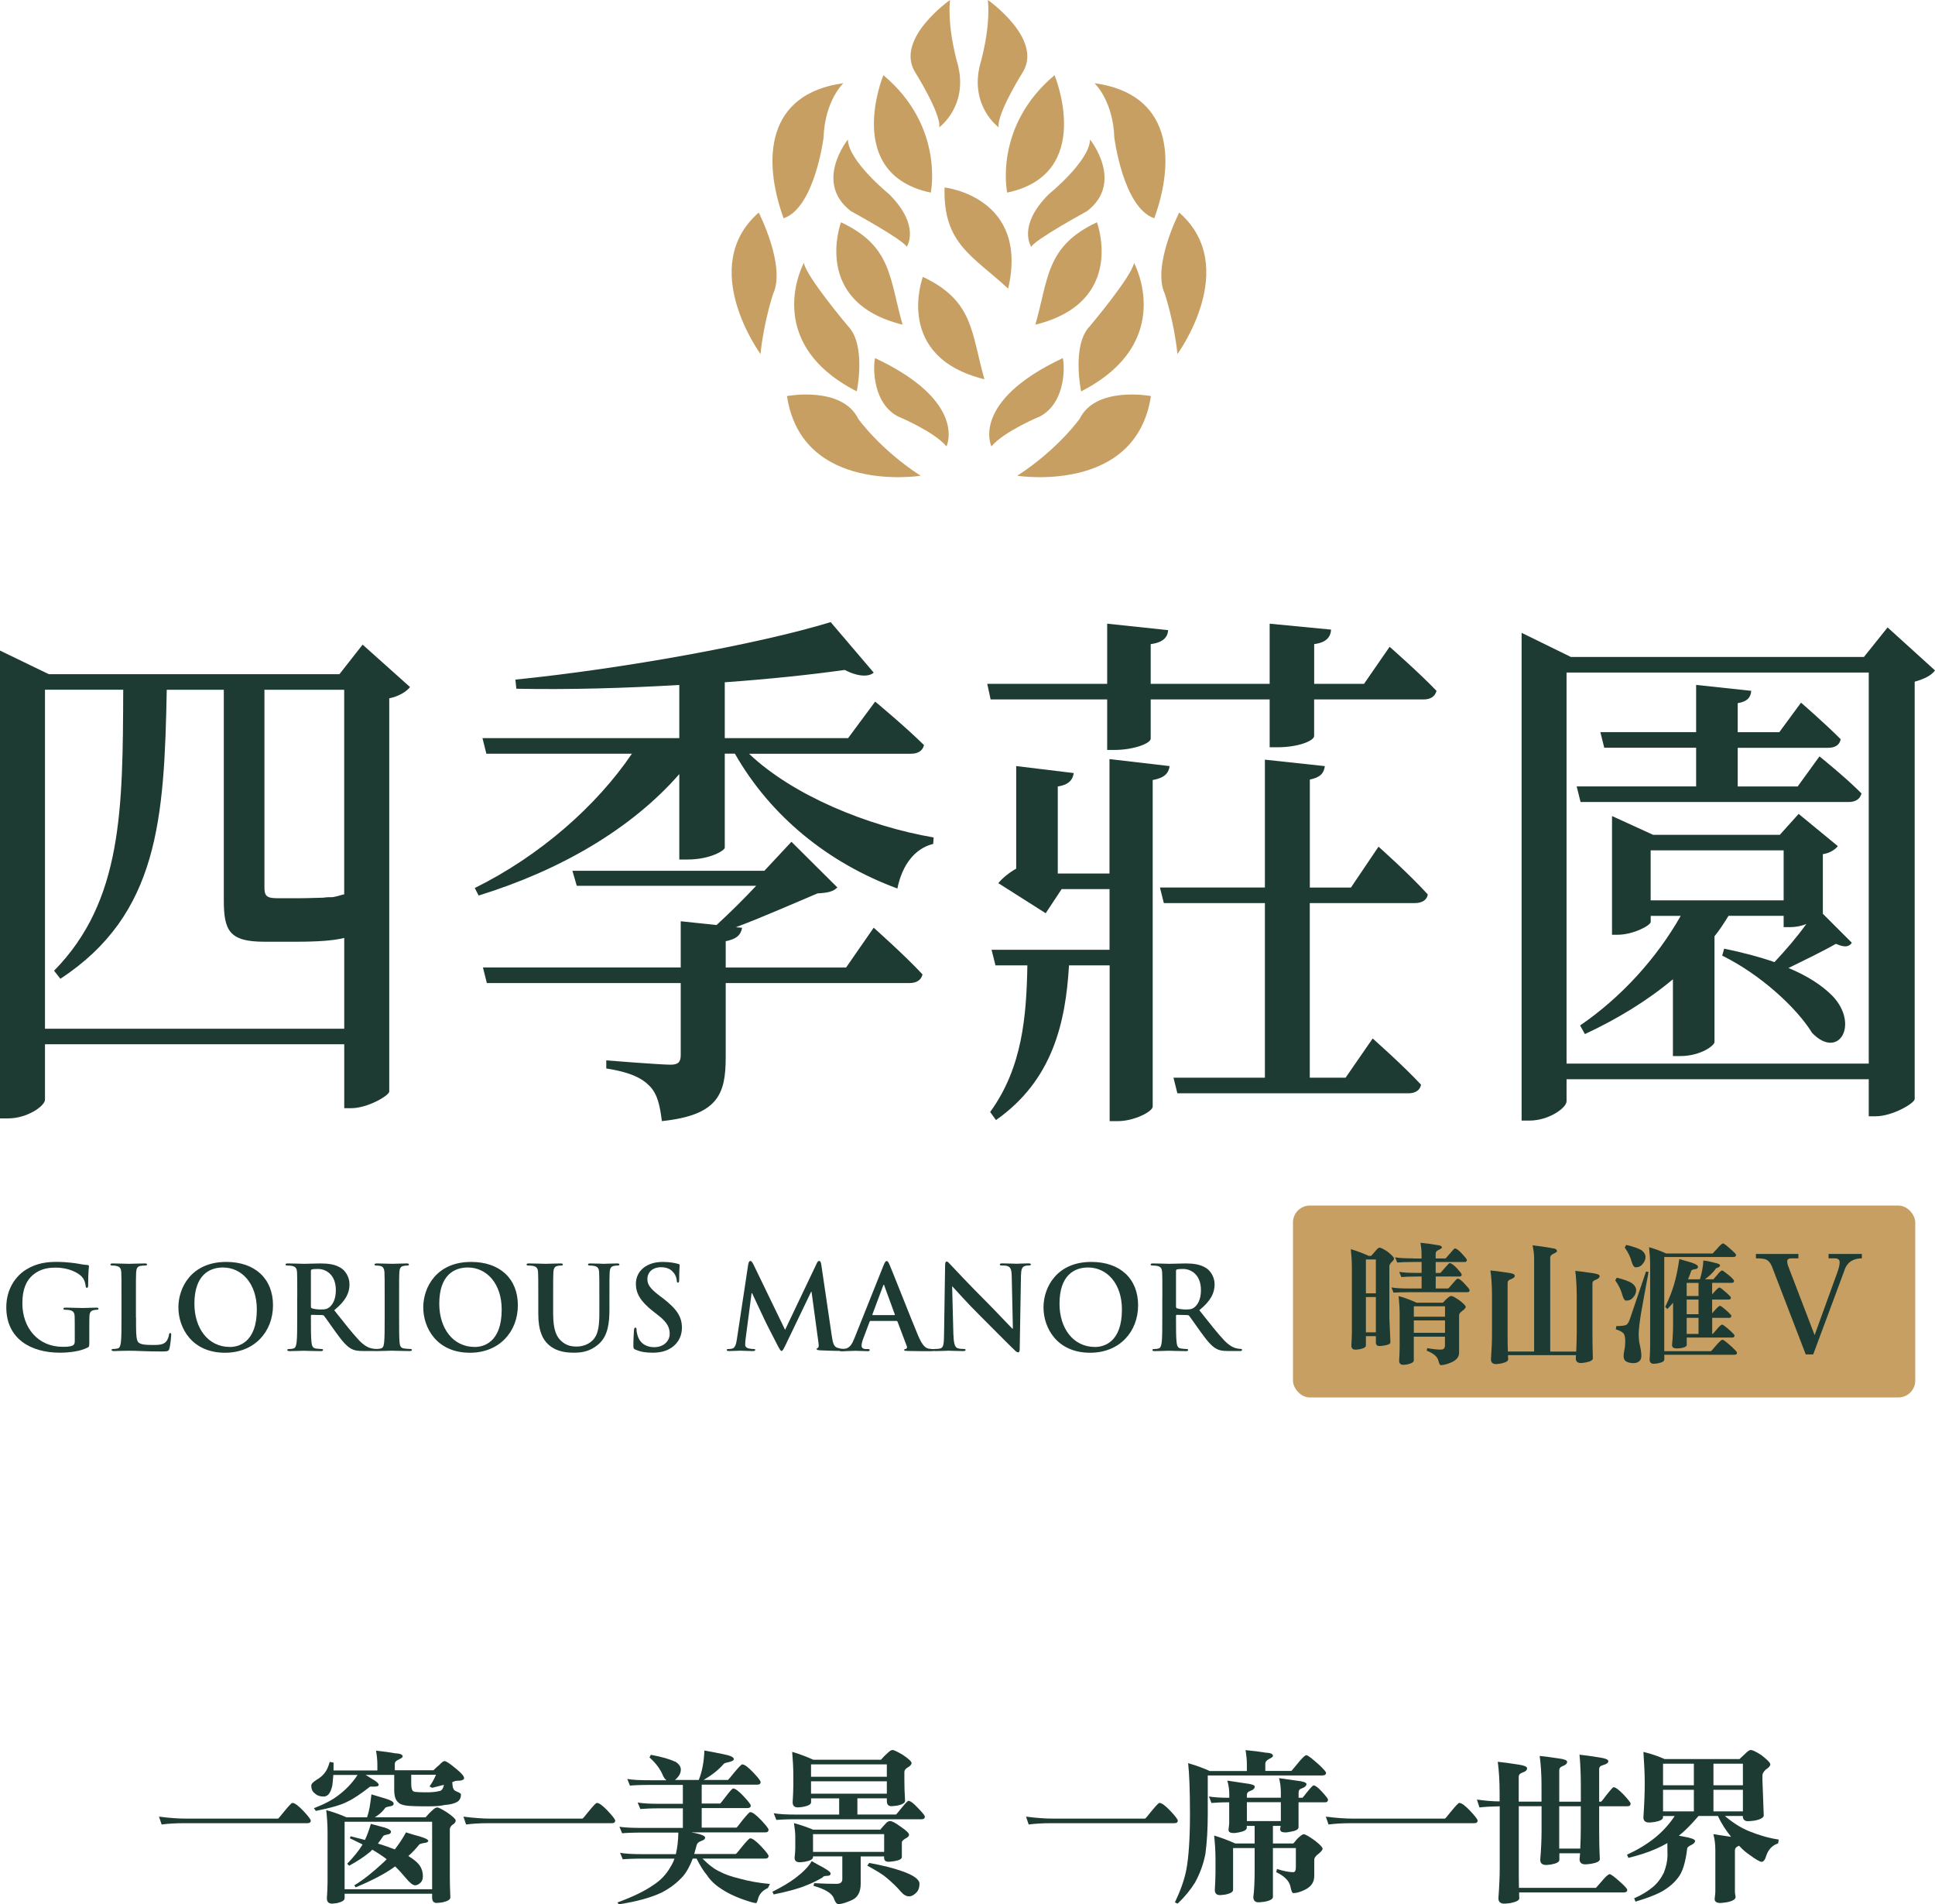
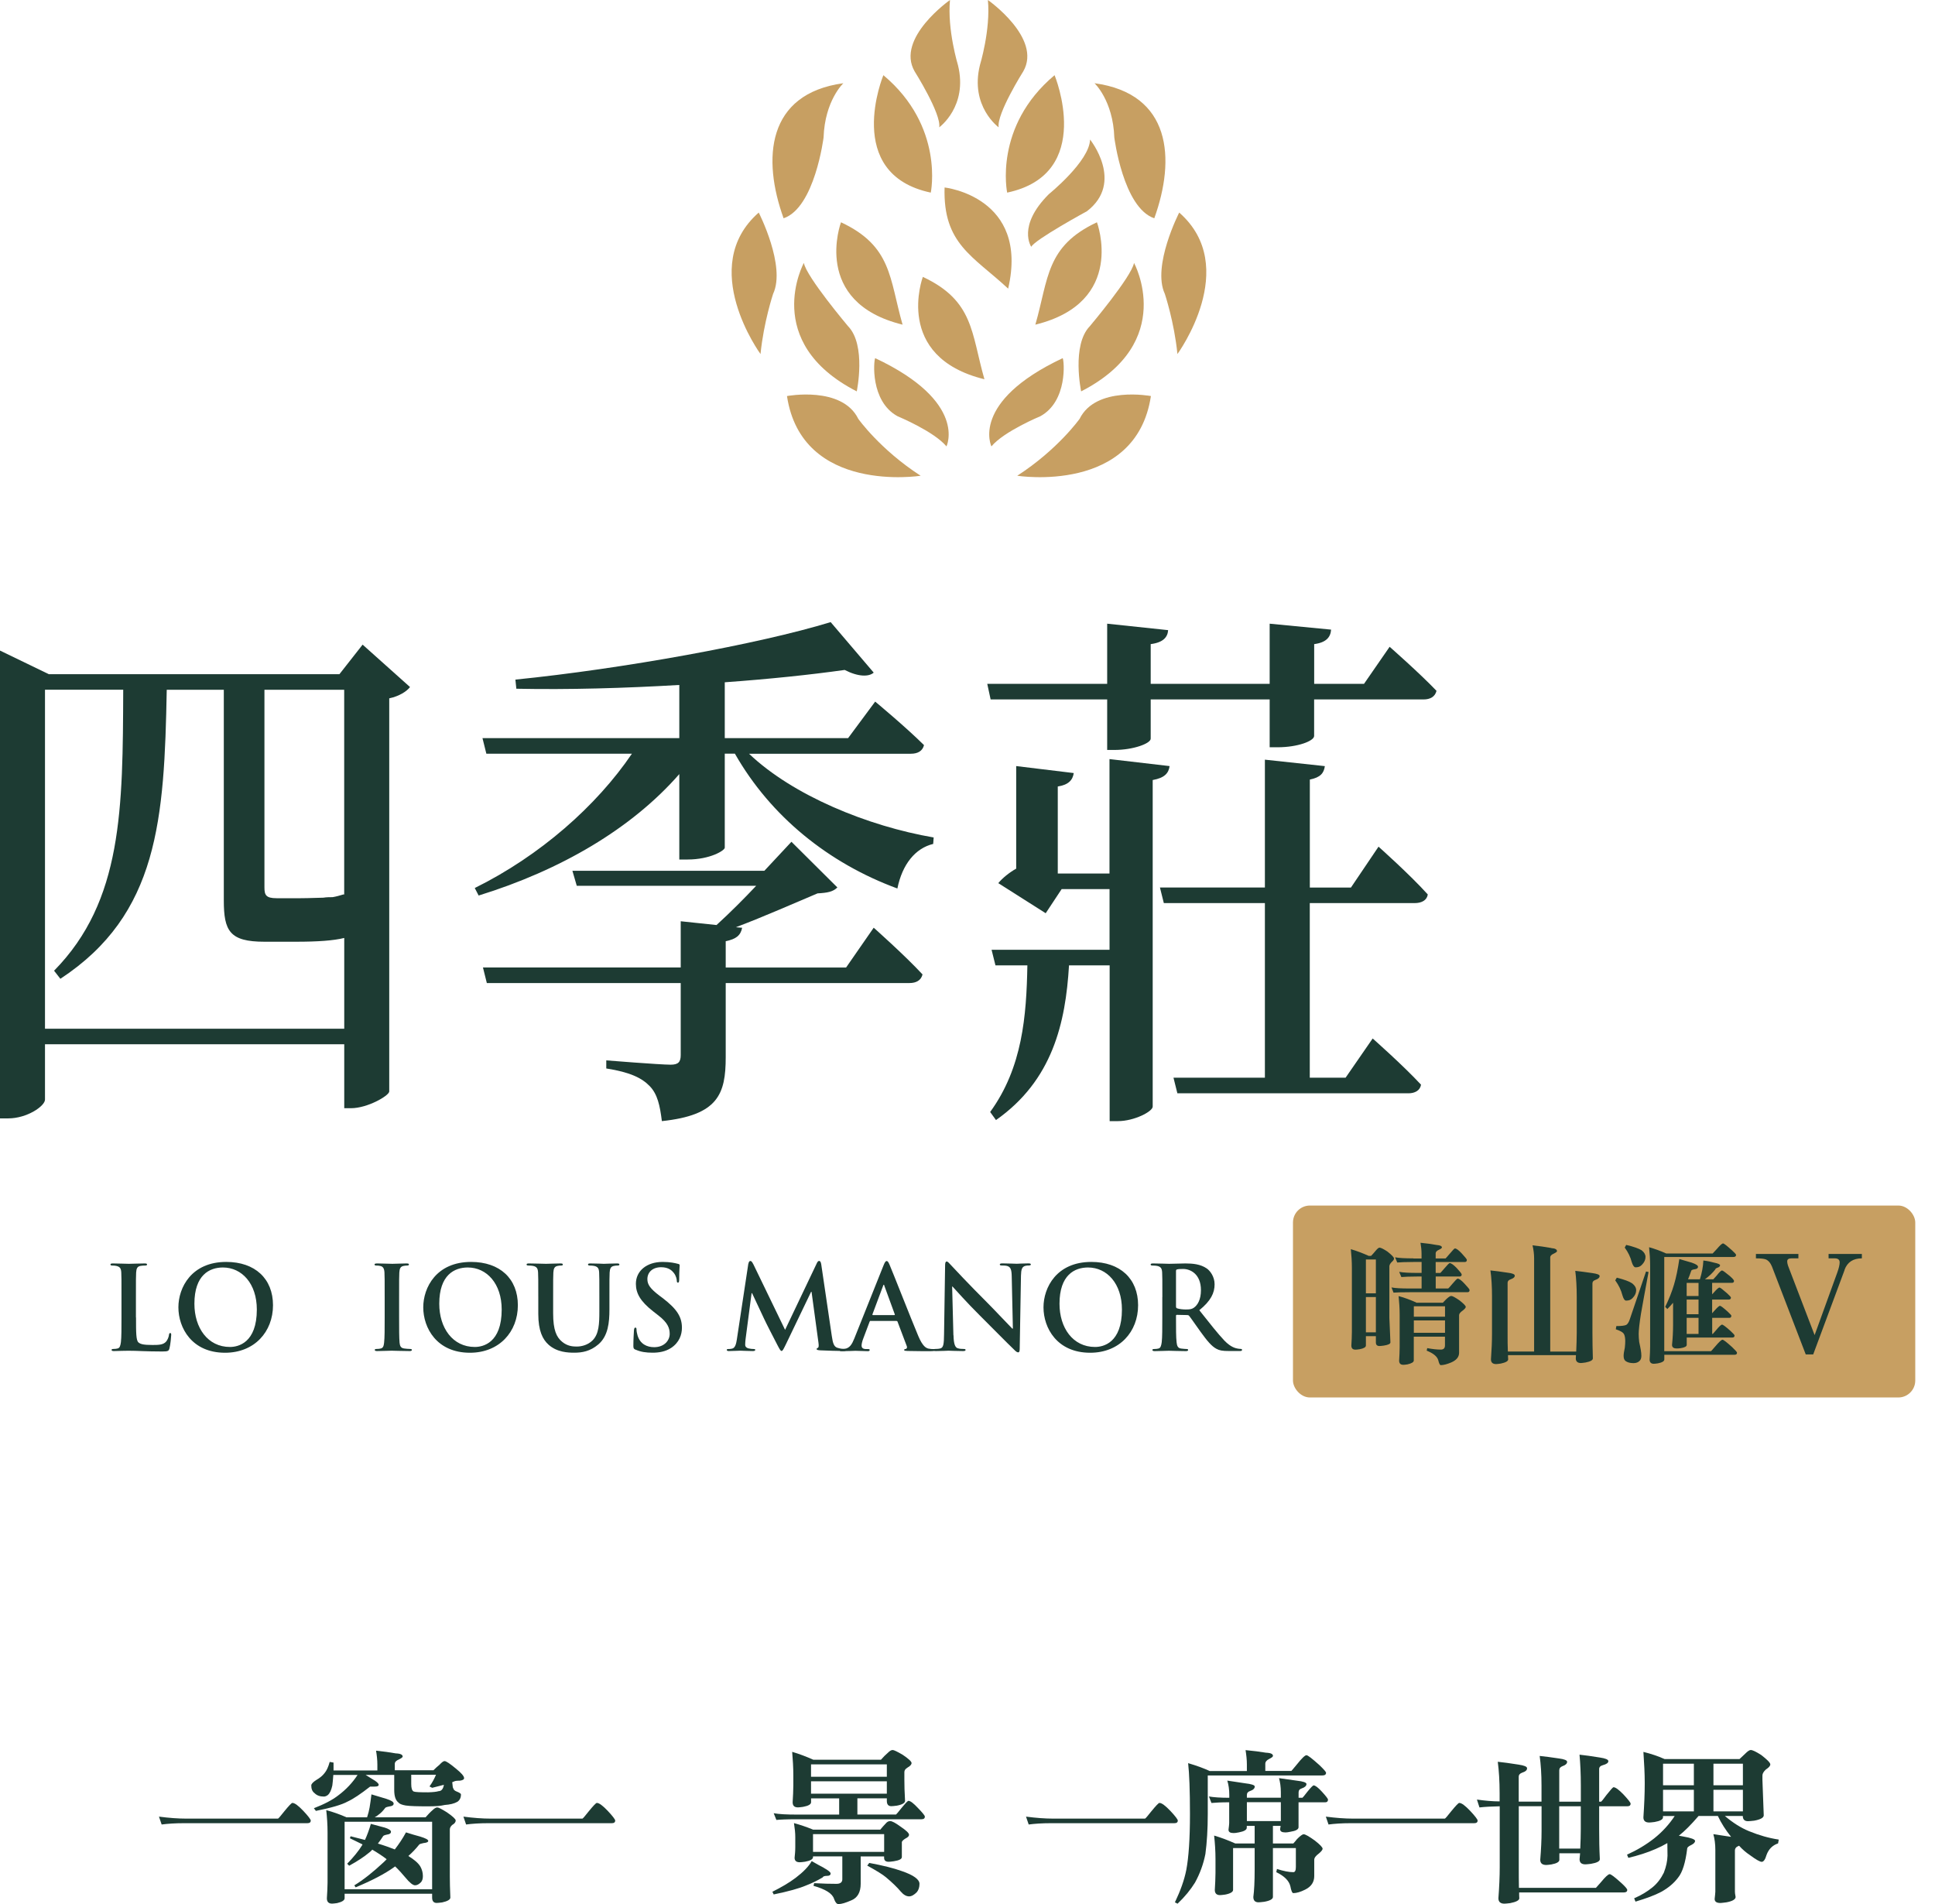
<svg xmlns="http://www.w3.org/2000/svg" id="_圖層_2" data-name="圖層 2" viewBox="0 0 368.57 362.7">
  <defs>
    <style>
      .cls-1, .cls-2 {
        fill: #c79f62;
      }

      .cls-2 {
        fill-rule: evenodd;
      }

      .cls-3 {
        fill: #1d3b33;
      }
    </style>
  </defs>
  <g id="_圖層_1-2" data-name="圖層 1">
    <g>
      <g>
        <path class="cls-2" d="M175.36,90.62s-22.63,3.58-25.46-15.18c0,0,10.47-1.98,13.58,4.34,0,0,4.15,5.85,11.88,10.84" />
        <path class="cls-2" d="M166.7,68.23c-.28,.42-.98,8.19,4.27,11.06,0,0,6.93,2.87,9.31,5.74,0,0,4.13-8.47-13.58-16.81" />
        <path class="cls-2" d="M153.11,50.09s-8.22,15.07,10.08,24.46c0,0,1.86-8.81-1.66-12.42,0,0-7.92-9.39-8.41-12.03" />
        <path class="cls-2" d="M144.86,67.44s-12.15-16.6-.34-26.95c0,0,5.22,10.18,2.74,15.48,0,0-1.8,5.39-2.4,11.46" />
        <path class="cls-2" d="M149.26,41.59c-4.1-11.34-3.25-23.74,11.38-25.74,0,0-3.53,3.29-3.77,10.34,0,0-1.68,13.39-7.62,15.39" />
        <path class="cls-2" d="M180.95,0s-10.37,7.27-6.74,13.59c0,0,5.1,8.09,4.69,10.66,0,0,5.51-3.98,3.57-11.84,0,0-2.06-6.73-1.52-12.42" />
        <path class="cls-2" d="M168.26,14.32s-7.79,18.81,9.03,22.37c0,0,2.65-12.59-9.03-22.37" />
-         <path class="cls-2" d="M161.5,26.58s-6.58,8.15,.59,13.65c0,0,9.92,5.4,10.61,6.78,0,0,2.75-3.93-3.34-10.02,0,0-7.76-6.28-7.86-10.41" />
        <path class="cls-2" d="M160.19,42.34s-5.71,15.22,11.73,19.5c-2.53-8.81-2-14.94-11.73-19.5" />
        <path class="cls-2" d="M193.76,90.62s22.63,3.58,25.46-15.18c0,0-10.47-1.98-13.58,4.34,0,0-4.15,5.85-11.88,10.84" />
        <path class="cls-2" d="M202.42,68.23c.28,.42,.98,8.19-4.27,11.06,0,0-6.93,2.87-9.31,5.74,0,0-4.13-8.47,13.58-16.81" />
        <path class="cls-2" d="M216.01,50.09s8.22,15.07-10.08,24.46c0,0-1.86-8.81,1.66-12.42,0,0,7.92-9.39,8.41-12.03" />
        <path class="cls-2" d="M224.27,67.44s12.15-16.6,.34-26.95c0,0-5.22,10.18-2.74,15.48,0,0,1.8,5.39,2.4,11.46" />
        <path class="cls-2" d="M219.86,41.59c4.1-11.34,3.25-23.74-11.38-25.74,0,0,3.53,3.29,3.77,10.34,0,0,1.68,13.39,7.62,15.39" />
        <path class="cls-2" d="M188.17,0s10.37,7.27,6.74,13.59c0,0-5.1,8.09-4.69,10.66,0,0-5.51-3.98-3.57-11.84,0,0,2.06-6.73,1.52-12.42" />
        <path class="cls-2" d="M200.87,14.32s7.79,18.81-9.03,22.37c0,0-2.65-12.59,9.03-22.37" />
        <path class="cls-2" d="M207.63,26.58s6.58,8.15-.59,13.65c0,0-9.92,5.4-10.61,6.78,0,0-2.75-3.93,3.34-10.02,0,0,7.76-6.28,7.86-10.41" />
        <path class="cls-2" d="M208.94,42.34s5.71,15.22-11.73,19.5c2.53-8.81,2-14.94,11.73-19.5" />
        <path class="cls-2" d="M175.78,52.74s-5.71,15.22,11.73,19.5c-2.53-8.82-2-14.94-11.73-19.5" />
        <path class="cls-2" d="M179.92,35.71s16.16,1.77,12.11,19.27c-6.72-6.24-12.43-8.52-12.11-19.27" />
      </g>
      <g>
        <path class="cls-3" d="M78.1,130.87c-.64,.82-2.03,1.74-3.96,2.15v74.9c-.09,.82-4.15,3.17-7.28,3.17h-1.29v-12.18H8.57v10.54c0,1.23-3.41,3.58-7,3.58H0V123.92l9.3,4.5h55.35l4.42-5.63,9.03,8.08Zm-12.53,65.08v-17.29c-2.03,.51-5.07,.72-9.21,.72h-5.99c-6.63,0-7.74-2.05-7.74-7.88v-40.11h-10.87c-.46,24.66-1.57,42.77-20.26,55.05l-1.2-1.54c13.08-13.3,13.08-30.9,13.17-53.52H8.57v64.57h57.01Zm-15.2-64.57v37.66c0,1.43,.28,2.05,2.3,2.05h4.6c1.66,0,3.5-.1,4.33-.1,.55-.1,1.29-.1,1.75-.1,.64-.1,1.38-.31,2.03-.51h.18v-38.99h-15.2Z" />
        <path class="cls-3" d="M142.66,143.56c8.38,7.98,22.66,13.81,35.18,15.96l-.09,1.23c-3.41,.82-5.89,3.89-6.82,8.49-13.08-4.81-24.13-13.71-30.95-25.68h-1.93v17.91c0,.51-2.76,2.25-7.09,2.25h-1.57v-16.27c-9.12,10.44-22.66,18.32-38.22,23.13l-.74-1.43c12.43-6.14,23.21-15.66,29.93-25.58h-27.72l-.74-2.97h37.49v-10.13c-10.32,.61-21,.92-31.04,.72l-.18-1.74c20.35-2.05,46.33-6.75,60.05-10.95l8.2,9.62c-.92,.82-2.95,.82-5.53-.51-6.54,.92-14.37,1.74-22.84,2.35v10.64h23.49l5.16-6.96s5.8,4.81,9.3,8.29c-.28,1.13-1.2,1.64-2.49,1.64h-30.85Zm23.76,33.15s5.89,5.22,9.3,8.9c-.28,1.13-1.2,1.64-2.49,1.64h-35v14.12c0,7.06-1.47,11.05-12.16,12.18-.37-2.97-.83-5.12-2.3-6.65-1.47-1.53-3.68-2.66-8.29-3.38v-1.54s10.22,.82,12.25,.82c1.47,0,1.93-.51,1.93-1.84v-13.71h-36.93l-.74-2.97h37.67v-8.8l6.82,.72c2.58-2.35,5.34-5.12,7.55-7.47h-34.17l-.83-2.86h36.56l5.16-5.53,8.75,8.7c-.83,.82-1.84,1.02-3.78,1.13-4.14,1.74-10.13,4.4-15.56,6.45l1.2,.1c-.28,1.43-1.11,2.15-3.13,2.56v5.01h22.93l5.25-7.57Z" />
        <path class="cls-3" d="M264.69,123.2s5.71,5.01,8.93,8.39c-.28,1.13-1.2,1.64-2.49,1.64h-20.82v6.96c0,.92-3.04,2.15-7,2.15h-1.47v-9.11h-22.66v7.47c0,.92-3.32,2.15-6.91,2.15h-1.38v-9.62h-22.2l-.64-2.97h22.84v-11.46l11.61,1.23c-.09,1.33-.92,2.35-3.32,2.66v7.57h22.66v-11.46l11.7,1.13c-.09,1.43-.92,2.46-3.22,2.76v7.57h9.49l4.88-7.06Zm-41.91,22.72c-.18,1.33-.92,2.25-3.22,2.66v62.21c0,.92-3.5,2.76-6.63,2.76h-1.57v-29.67h-7.74c-.65,10.95-3.13,21.9-13.91,29.47l-1.11-1.54c6.17-8.49,6.91-18.32,7.09-27.93h-6.08l-.74-2.97h22.47v-11.56h-9.12l-3.04,4.6-9.03-5.73c.74-.92,2.12-2.05,3.41-2.76v-19.54l10.96,1.33c-.18,1.33-1.01,2.25-3.04,2.56v16.58h9.85v-21.8l11.42,1.33Zm39.79,15.35s5.99,5.32,9.39,9.11c-.18,1.13-1.2,1.64-2.49,1.64h-19.99v33.26h6.82l5.16-7.47s5.8,5.12,9.21,8.8c-.18,1.13-1.2,1.64-2.39,1.64h-44.02l-.74-2.97h17.41v-33.26h-19.25l-.74-2.97h19.99v-24.35l11.42,1.23c-.18,1.33-.83,2.15-2.86,2.56v20.57h7.83l5.25-7.78Z" />
-         <path class="cls-3" d="M368.57,127.7c-.64,.92-2.03,1.64-3.87,2.15v79.51c-.09,.82-4.24,3.27-7.46,3.27h-1.29v-7.06h-57.56v4.2c0,1.23-3.32,3.68-7.09,3.68h-1.47V120.54l9.39,4.6h55.81l4.51-5.63,9.03,8.19Zm-12.62,74.9v-74.49h-57.56v74.49h57.56Zm-9.39-58.53s4.97,3.99,8.01,7.06c-.28,1.13-1.2,1.64-2.49,1.64h-51.02l-.74-2.97h22.75v-7.37h-17.5l-.74-2.97h18.24v-9l10.5,1.13c-.09,1.23-.74,2.05-2.58,2.35v5.53h7.92l4.14-5.63s4.6,3.99,7.55,6.96c-.18,1.13-1.1,1.64-2.39,1.64h-17.22v7.37h11.42l4.15-5.73Zm.64,29.98l5.53,5.53c-.55,.82-1.38,.92-3.04,.2-2.3,1.33-5.89,3.07-9.03,4.6,3.41,1.43,6.26,3.17,8.38,5.32,5.16,5.42,1.2,12.28-3.87,7.06-2.95-4.81-9.86-11.15-17.13-14.73l.37-1.33c3.5,.72,6.63,1.54,9.58,2.56,2.03-2.15,4.33-4.81,6.08-7.27-.92,.41-2.12,.61-3.04,.61h-1.29v-2.15h-10.5c-.83,1.33-1.66,2.66-2.67,3.89v20.16c0,.61-2.58,2.66-6.54,2.66h-1.38v-14.63c-4.88,4.09-10.59,7.57-16.76,10.44l-.92-1.64c7.92-5.42,14.64-12.89,19.16-20.87h-5.71v1.13c0,.72-3.41,2.46-6.26,2.46h-1.11v-22.61l7.83,3.58h24.13l3.59-3.99,7.46,6.14c-.46,.61-1.47,1.33-2.85,1.53v11.36Zm-7.46-12.07h-25.33v9.52h25.33v-9.52Z" />
      </g>
      <g>
        <g>
-           <path class="cls-3" d="M17,255.88c0,.6-.02,.64-.29,.79-1.43,.75-3.6,.99-5.32,.99-5.41,0-10.19-2.56-10.19-8.65,0-3.53,1.83-6,3.84-7.22,2.12-1.28,4.08-1.43,5.94-1.43,1.52,0,3.46,.26,3.91,.35,.46,.09,1.24,.22,1.74,.24,.26,.02,.31,.11,.31,.27,0,.24-.15,.86-.15,3.62,0,.35-.07,.46-.24,.46-.15,0-.2-.11-.22-.29-.07-.51-.18-1.21-.75-1.83-.66-.71-2.43-1.72-4.92-1.72-1.21,0-2.82,.09-4.37,1.37-1.24,1.04-2.03,2.69-2.03,5.41,0,4.74,3.02,8.3,7.68,8.3,.57,0,1.35,0,1.88-.24,.33-.15,.42-.44,.42-.82v-2.07c0-1.1,0-1.94-.02-2.6-.02-.75-.22-1.1-.95-1.26-.18-.04-.55-.07-.86-.07-.2,0-.33-.04-.33-.18,0-.18,.15-.22,.46-.22,1.15,0,2.54,.07,3.2,.07s1.85-.07,2.58-.07c.29,0,.44,.04,.44,.22,0,.13-.13,.18-.29,.18-.18,0-.33,.02-.6,.07-.6,.11-.82,.49-.84,1.26-.02,.66-.02,1.54-.02,2.65v2.43Z" />
          <path class="cls-3" d="M25.91,250.96c0,2.82,0,4.35,.46,4.74,.38,.33,.95,.49,2.67,.49,1.17,0,2.03-.02,2.58-.62,.27-.29,.53-.9,.57-1.32,.02-.2,.07-.33,.24-.33,.15,0,.18,.11,.18,.37,0,.24-.15,1.9-.33,2.54-.13,.49-.24,.6-1.39,.6-1.59,0-2.74-.04-3.73-.07-.99-.04-1.79-.07-2.69-.07-.24,0-.73,.02-1.26,.02-.51,.02-1.08,.04-1.52,.04-.29,0-.44-.07-.44-.22,0-.11,.09-.18,.35-.18,.33,0,.6-.04,.79-.09,.44-.09,.55-.57,.64-1.21,.11-.93,.11-2.67,.11-4.7v-3.88c0-3.35,0-3.97-.04-4.68-.04-.75-.22-1.1-.95-1.26-.18-.04-.44-.07-.73-.07-.24,0-.38-.04-.38-.2s.15-.2,.49-.2c1.04,0,2.43,.07,3.02,.07,.53,0,2.14-.07,3-.07,.31,0,.46,.04,.46,.2s-.13,.2-.4,.2c-.24,0-.6,.02-.86,.07-.6,.11-.77,.49-.82,1.26-.04,.71-.04,1.32-.04,4.68v3.88Z" />
          <path class="cls-3" d="M33.98,249.02c0-3.77,2.49-8.65,9.11-8.65,5.49,0,8.91,3.2,8.91,8.25s-3.53,9.05-9.13,9.05c-6.33,0-8.89-4.74-8.89-8.65Zm14.94,.42c0-4.94-2.85-8.01-6.46-8.01-2.54,0-5.43,1.41-5.43,6.91,0,4.59,2.54,8.23,6.77,8.23,1.54,0,5.12-.75,5.12-7.13Z" />
-           <path class="cls-3" d="M56.62,247.07c0-3.35,0-3.97-.04-4.68-.04-.75-.22-1.1-.95-1.26-.18-.04-.55-.07-.86-.07-.24,0-.38-.04-.38-.2s.16-.2,.49-.2c1.17,0,2.56,.07,3.02,.07,.75,0,2.43-.07,3.11-.07,1.39,0,2.87,.13,4.06,.95,.62,.42,1.5,1.54,1.5,3.02,0,1.63-.68,3.13-2.91,4.94,1.96,2.47,3.49,4.43,4.79,5.8,1.24,1.28,2.14,1.43,2.47,1.5,.24,.04,.44,.07,.62,.07s.26,.07,.26,.18c0,.18-.15,.22-.42,.22h-2.1c-1.24,0-1.79-.11-2.36-.42-.95-.51-1.79-1.54-3.02-3.24-.88-1.21-1.9-2.71-2.18-3.04-.11-.13-.24-.15-.4-.15l-1.92-.04c-.11,0-.18,.04-.18,.18v.31c0,2.05,0,3.79,.11,4.72,.07,.64,.2,1.13,.86,1.21,.33,.04,.82,.09,1.08,.09,.18,0,.26,.07,.26,.18,0,.15-.15,.22-.44,.22-1.28,0-2.91-.07-3.24-.07-.42,0-1.81,.07-2.69,.07-.29,0-.44-.07-.44-.22,0-.11,.09-.18,.35-.18,.33,0,.6-.04,.79-.09,.44-.09,.55-.57,.64-1.21,.11-.93,.11-2.67,.11-4.7v-3.88Zm2.6,1.74c0,.24,.04,.33,.2,.4,.46,.15,1.12,.22,1.68,.22,.88,0,1.17-.09,1.57-.37,.66-.49,1.3-1.5,1.3-3.31,0-3.13-2.07-4.04-3.38-4.04-.55,0-.95,.02-1.17,.09-.15,.04-.2,.13-.2,.31v6.71Z" />
          <path class="cls-3" d="M73.27,247.07c0-3.35,0-3.97-.04-4.68-.04-.75-.26-1.12-.75-1.24-.24-.07-.53-.09-.79-.09-.22,0-.35-.04-.35-.22,0-.13,.18-.18,.53-.18,.84,0,2.23,.07,2.87,.07,.55,0,1.85-.07,2.69-.07,.29,0,.46,.04,.46,.18,0,.18-.13,.22-.35,.22s-.4,.02-.66,.07c-.6,.11-.77,.49-.82,1.26-.04,.71-.04,1.32-.04,4.68v3.88c0,2.14,0,3.88,.09,4.83,.07,.6,.22,.99,.88,1.08,.31,.04,.79,.09,1.12,.09,.24,0,.35,.07,.35,.18,0,.15-.18,.22-.42,.22-1.46,0-2.85-.07-3.44-.07-.51,0-1.9,.07-2.78,.07-.29,0-.44-.07-.44-.22,0-.11,.09-.18,.35-.18,.33,0,.6-.04,.79-.09,.44-.09,.57-.46,.64-1.1,.11-.93,.11-2.67,.11-4.81v-3.88Z" />
          <path class="cls-3" d="M80.62,249.02c0-3.77,2.49-8.65,9.11-8.65,5.49,0,8.91,3.2,8.91,8.25s-3.53,9.05-9.13,9.05c-6.33,0-8.89-4.74-8.89-8.65Zm14.94,.42c0-4.94-2.85-8.01-6.46-8.01-2.54,0-5.43,1.41-5.43,6.91,0,4.59,2.54,8.23,6.77,8.23,1.54,0,5.12-.75,5.12-7.13Z" />
          <path class="cls-3" d="M102.53,247.07c0-3.35,0-3.97-.04-4.68-.04-.75-.22-1.1-.95-1.26-.18-.04-.55-.07-.86-.07-.24,0-.38-.04-.38-.2s.15-.2,.49-.2c1.17,0,2.56,.07,3.22,.07,.53,0,1.92-.07,2.71-.07,.33,0,.49,.04,.49,.2s-.13,.2-.35,.2c-.24,0-.38,.02-.64,.07-.6,.11-.77,.49-.82,1.26-.04,.71-.04,1.32-.04,4.68v3.09c0,3.2,.64,4.55,1.72,5.43,.99,.82,2.01,.9,2.76,.9,.97,0,2.16-.31,3.04-1.19,1.21-1.21,1.28-3.2,1.28-5.47v-2.76c0-3.35,0-3.97-.04-4.68-.04-.75-.22-1.1-.95-1.26-.18-.04-.55-.07-.79-.07s-.38-.04-.38-.2,.15-.2,.46-.2c1.12,0,2.52,.07,2.54,.07,.26,0,1.66-.07,2.52-.07,.31,0,.46,.04,.46,.2s-.13,.2-.4,.2c-.24,0-.38,.02-.64,.07-.6,.11-.77,.49-.82,1.26-.04,.71-.04,1.32-.04,4.68v2.36c0,2.45-.24,5.05-2.1,6.64-1.57,1.35-3.16,1.59-4.59,1.59-1.17,0-3.29-.07-4.9-1.52-1.13-1.01-1.96-2.65-1.96-5.85v-3.22Z" />
          <path class="cls-3" d="M121.06,257.09c-.35-.15-.42-.26-.42-.75,0-1.21,.09-2.54,.11-2.89,.02-.33,.09-.57,.27-.57,.2,0,.22,.2,.22,.38,0,.29,.09,.75,.2,1.12,.49,1.63,1.79,2.23,3.16,2.23,1.99,0,2.96-1.35,2.96-2.52,0-1.08-.33-2.12-2.16-3.53l-1.01-.79c-2.43-1.9-3.27-3.44-3.27-5.23,0-2.43,2.03-4.17,5.1-4.17,1.43,0,2.36,.22,2.93,.37,.2,.04,.31,.11,.31,.27,0,.29-.09,.93-.09,2.65,0,.49-.07,.66-.24,.66-.15,0-.22-.13-.22-.4,0-.2-.11-.88-.57-1.46-.33-.42-.97-1.08-2.41-1.08-1.63,0-2.62,.95-2.62,2.27,0,1.02,.51,1.79,2.34,3.18l.62,.46c2.65,2.05,3.62,3.53,3.62,5.63,0,1.28-.49,2.8-2.07,3.84-1.1,.71-2.34,.9-3.51,.9-1.28,0-2.27-.15-3.22-.57Z" />
          <path class="cls-3" d="M142.54,240.76c.07-.38,.2-.57,.38-.57s.31,.11,.6,.68l6.02,12.44,6-12.6c.15-.35,.29-.53,.49-.53s.33,.22,.4,.68l2.01,13.64c.2,1.39,.42,2.03,1.08,2.23,.64,.2,1.08,.22,1.37,.22,.2,0,.35,.02,.35,.15,0,.18-.26,.24-.57,.24-.55,0-3.6-.07-4.48-.13-.51-.04-.64-.11-.64-.24,0-.11,.09-.18,.24-.24,.13-.04,.2-.33,.11-.95l-1.32-9.71h-.09l-4.81,10.02c-.51,1.04-.62,1.24-.82,1.24s-.42-.44-.77-1.1c-.53-1.02-2.27-4.39-2.54-5.01-.2-.46-1.52-3.24-2.3-4.9h-.09l-1.15,8.78c-.04,.4-.07,.68-.07,1.04,0,.42,.29,.62,.66,.71,.4,.09,.71,.11,.93,.11,.18,0,.33,.04,.33,.15,0,.2-.2,.24-.53,.24-.93,0-1.92-.07-2.32-.07-.42,0-1.48,.07-2.18,.07-.22,0-.4-.04-.4-.24,0-.11,.13-.15,.35-.15,.18,0,.33,0,.66-.07,.62-.13,.79-.99,.91-1.74l2.18-14.39Z" />
          <path class="cls-3" d="M165.83,251.6c-.11,0-.15,.04-.2,.18l-1.19,3.16c-.22,.55-.33,1.08-.33,1.35,0,.4,.2,.68,.88,.68h.33c.27,0,.33,.04,.33,.18,0,.18-.13,.22-.38,.22-.71,0-1.65-.07-2.34-.07-.24,0-1.46,.07-2.6,.07-.29,0-.42-.04-.42-.22,0-.13,.09-.18,.26-.18,.2,0,.51-.02,.68-.04,1.01-.13,1.43-.88,1.88-1.99l5.54-13.86c.26-.64,.4-.88,.62-.88,.2,0,.33,.2,.55,.71,.53,1.21,4.06,10.22,5.47,13.57,.84,1.99,1.48,2.29,1.94,2.4,.33,.07,.66,.09,.93,.09,.18,0,.29,.02,.29,.18,0,.18-.2,.22-1.02,.22s-2.4,0-4.17-.04c-.4-.02-.66-.02-.66-.18,0-.13,.09-.18,.31-.2,.15-.04,.31-.24,.2-.51l-1.77-4.68c-.04-.11-.11-.15-.22-.15h-4.92Zm4.5-1.1c.11,0,.13-.07,.11-.13l-1.99-5.45c-.02-.09-.04-.2-.11-.2s-.11,.11-.13,.2l-2.03,5.43c-.02,.09,0,.15,.09,.15h4.06Z" />
          <path class="cls-3" d="M181.62,254.35c.04,1.72,.33,2.29,.77,2.45,.38,.13,.79,.15,1.15,.15,.24,0,.38,.04,.38,.18,0,.18-.2,.22-.51,.22-1.43,0-2.32-.07-2.74-.07-.2,0-1.24,.07-2.38,.07-.29,0-.49-.02-.49-.22,0-.13,.13-.18,.35-.18,.29,0,.68-.02,.99-.11,.57-.18,.66-.82,.68-2.74l.2-13.06c0-.44,.07-.75,.29-.75,.24,0,.44,.29,.82,.68,.26,.29,3.62,3.88,6.84,7.08,1.5,1.5,4.48,4.68,4.85,5.03h.11l-.22-9.91c-.02-1.35-.22-1.77-.75-1.99-.33-.13-.86-.13-1.17-.13-.27,0-.35-.07-.35-.2,0-.18,.24-.2,.57-.2,1.15,0,2.21,.07,2.67,.07,.24,0,1.08-.07,2.16-.07,.29,0,.51,.02,.51,.2,0,.13-.13,.2-.4,.2-.22,0-.4,0-.66,.07-.62,.18-.79,.64-.82,1.88l-.24,13.92c0,.49-.09,.68-.29,.68-.24,0-.51-.24-.75-.49-1.39-1.32-4.21-4.21-6.51-6.49-2.41-2.38-4.85-5.14-5.25-5.56h-.07l.24,9.27Z" />
          <path class="cls-3" d="M198.76,249.02c0-3.77,2.49-8.65,9.11-8.65,5.49,0,8.91,3.2,8.91,8.25s-3.53,9.05-9.13,9.05c-6.33,0-8.89-4.74-8.89-8.65Zm14.94,.42c0-4.94-2.85-8.01-6.46-8.01-2.54,0-5.43,1.41-5.43,6.91,0,4.59,2.54,8.23,6.77,8.23,1.54,0,5.12-.75,5.12-7.13Z" />
          <path class="cls-3" d="M221.4,247.07c0-3.35,0-3.97-.04-4.68-.04-.75-.22-1.1-.95-1.26-.18-.04-.55-.07-.86-.07-.24,0-.38-.04-.38-.2s.16-.2,.49-.2c1.17,0,2.56,.07,3.02,.07,.75,0,2.43-.07,3.11-.07,1.39,0,2.87,.13,4.06,.95,.62,.42,1.5,1.54,1.5,3.02,0,1.63-.68,3.13-2.91,4.94,1.96,2.47,3.49,4.43,4.79,5.8,1.24,1.28,2.14,1.43,2.47,1.5,.24,.04,.44,.07,.62,.07s.26,.07,.26,.18c0,.18-.15,.22-.42,.22h-2.1c-1.24,0-1.79-.11-2.36-.42-.95-.51-1.79-1.54-3.02-3.24-.88-1.21-1.9-2.71-2.18-3.04-.11-.13-.24-.15-.4-.15l-1.92-.04c-.11,0-.18,.04-.18,.18v.31c0,2.05,0,3.79,.11,4.72,.07,.64,.2,1.13,.86,1.21,.33,.04,.82,.09,1.08,.09,.18,0,.26,.07,.26,.18,0,.15-.15,.22-.44,.22-1.28,0-2.91-.07-3.24-.07-.42,0-1.81,.07-2.69,.07-.29,0-.44-.07-.44-.22,0-.11,.09-.18,.35-.18,.33,0,.6-.04,.79-.09,.44-.09,.55-.57,.64-1.21,.11-.93,.11-2.67,.11-4.7v-3.88Zm2.6,1.74c0,.24,.04,.33,.2,.4,.46,.15,1.12,.22,1.68,.22,.88,0,1.17-.09,1.57-.37,.66-.49,1.3-1.5,1.3-3.31,0-3.13-2.07-4.04-3.38-4.04-.55,0-.95,.02-1.17,.09-.15,.04-.2,.13-.2,.31v6.71Z" />
        </g>
        <g>
          <rect class="cls-1" x="246.28" y="229.63" width="118.53" height="36.56" rx="3.23" ry="3.23" />
          <g>
            <path class="cls-3" d="M260.73,239.22h.43c.3-.3,.56-.61,.81-.91,.36-.43,.61-.66,.79-.66,.25,0,.76,.25,1.5,.74,.84,.66,1.27,1.12,1.27,1.34,0,.2-.18,.43-.48,.69-.28,.3-.41,.56-.41,.79v9.82l.2,4.67c0,.28-.43,.48-1.27,.61-.38,.05-.66,.08-.81,.08-.46,0-.69-.23-.69-.69v-1.19h-1.9v1.78c0,.33-.41,.56-1.19,.71-.36,.05-.63,.08-.79,.08-.53,0-.79-.25-.79-.79,.05-.86,.1-1.73,.1-2.59v-12.18c0-1.22-.08-2.41-.2-3.58,1.12,.33,2.26,.76,3.43,1.29Zm1.34,7.13v-6.45h-1.9v6.45h1.9Zm0,7.43v-6.72h-1.9v6.72h1.9Zm7.13-14.06h1.57v-.89c0-.68-.08-1.4-.2-2.11,1.07,.1,2.11,.25,3.12,.43,.63,.05,.96,.2,.96,.48,0,.1-.2,.25-.58,.43-.41,.18-.61,.41-.61,.66v.99h1.88c.05-.03,.3-.33,.79-.89,.56-.66,.89-1.02,.99-1.02,.28,0,.74,.33,1.34,.99,.61,.66,.94,1.07,.94,1.19,0,.28-.15,.41-.41,.41h-5.53v2.08h.89s.3-.3,.79-.89c.56-.66,.89-.99,.99-.99,.28,0,.74,.33,1.35,.96,.61,.66,.94,1.07,.94,1.22,0,.25-.15,.38-.41,.38h-4.54v2.28h2.36c.05,0,.33-.3,.79-.86,.56-.66,.91-1.02,1.02-1.02,.28,0,.74,.33,1.34,.99,.61,.66,.94,1.04,.94,1.19,0,.28-.15,.41-.41,.41h-11.01c-1.45,0-2.46,.03-3.07,.08l-.38-.99c.79,.15,1.93,.2,3.45,.2h2.28v-2.28h-.79c-1.45,0-2.46,.05-3.07,.1l-.41-.99c.81,.15,1.95,.2,3.48,.2h.79v-2.08h-1.57c-1.47,0-2.49,.05-3.07,.1l-.41-.99c.79,.15,1.95,.2,3.48,.2Zm.71,8.42h4.92c.25-.25,.43-.46,.58-.61,.48-.46,.81-.68,1.01-.68,.25,0,.79,.3,1.6,.86,.76,.61,1.17,1.02,1.17,1.22,0,.18-.2,.41-.56,.69-.48,.33-.71,.63-.71,.89v7.16c0,.81-.51,1.42-1.5,1.85-.79,.33-1.45,.51-1.98,.51-.18,0-.33-.3-.48-.91-.2-.74-.94-1.34-2.21-1.85l.1-.48c1.07,.2,1.93,.28,2.59,.28,.51,0,.79-.25,.79-.79v-1.67h-5.94v4.54c0,.3-.41,.56-1.22,.74-.35,.05-.61,.08-.76,.08-.56,0-.81-.28-.81-.81,.05-.86,.1-1.7,.1-2.56v-6.14c0-1.22-.08-2.41-.2-3.58,1.14,.3,2.31,.74,3.5,1.29Zm5.33,2.66v-1.98h-5.94v1.98h5.94Zm0,3.07v-2.36h-5.94v2.36h5.94Z" />
            <path class="cls-3" d="M295.48,237.74c.71,.05,1.09,.23,1.09,.58,0,.13-.23,.28-.63,.48-.46,.2-.66,.43-.66,.71v17.94h4.95c.05-1.27,.1-2.46,.1-3.58v-6.83c0-1.88-.1-3.55-.28-4.97,.86,.1,1.95,.23,3.27,.43,.91,.13,1.37,.3,1.37,.56,0,.3-.28,.56-.81,.74-.38,.13-.56,.35-.56,.66v9.41c0,1.65,.03,3.27,.08,4.87,0,.36-.48,.61-1.4,.79-.41,.05-.71,.1-.86,.1-.66,0-.99-.3-.99-.89,0-.2,.03-.41,.03-.61h-12.94c0,.25,0,.53,.03,.79,0,.36-.48,.61-1.4,.81-.41,.05-.71,.1-.89,.1-.66,0-.99-.3-.99-.91,.13-1.78,.2-3.37,.2-4.85v-7.13c0-1.88-.1-3.53-.3-4.95,.86,.08,1.95,.23,3.27,.43,.91,.1,1.37,.3,1.37,.56,0,.3-.28,.53-.81,.71-.38,.13-.56,.36-.56,.66v9.72c0,1.17,0,2.28,.05,3.37h5v-17.74c0-.81-.1-1.62-.3-2.49,1.22,.13,2.41,.3,3.58,.51Z" />
            <path class="cls-3" d="M310.91,244.47c.48,.38,.74,.81,.74,1.29,0,.53-.23,1.04-.69,1.5-.3,.33-.71,.48-1.22,.48-.28,0-.51-.33-.71-1.02-.25-.99-.71-1.93-1.37-2.84l.3-.51c1.42,.36,2.39,.71,2.94,1.09Zm3.1-2.18c-.63,3.4-1.12,6.06-1.45,7.97-.3,1.88-.43,3.17-.43,3.83,0,.46,.03,.99,.1,1.55,.25,1.12,.41,1.95,.41,2.61,0,.46-.13,.79-.36,.99-.25,.25-.63,.41-1.14,.41-.66,0-1.17-.15-1.52-.41-.25-.2-.36-.53-.36-.99,0-.36,.08-.84,.23-1.55,.05-.51,.08-.91,.08-1.22,0-.58-.08-1.04-.23-1.34-.18-.35-.71-.66-1.57-.94l.1-.61c.96,0,1.6-.08,1.9-.23,.28-.18,.51-.56,.69-1.14l3.07-9.03,.48,.1Zm-1.29-4.11c.46,.35,.71,.79,.71,1.24,0,.53-.23,1.04-.69,1.5-.3,.33-.68,.48-1.19,.48-.28,0-.53-.33-.74-.99-.25-.96-.68-1.88-1.34-2.77l.28-.51c1.42,.33,2.41,.69,2.97,1.04Zm17.1-.1c.56,.51,.86,.84,.86,.94,0,.28-.18,.41-.51,.41h-13.17v17.94h8.91s.3-.3,.81-.91c.71-.84,1.17-1.27,1.37-1.27s.81,.48,1.83,1.4c.61,.58,.94,.94,.94,1.09,0,.25-.18,.38-.48,.38h-13.37v.89c0,.33-.41,.58-1.22,.74-.36,.05-.63,.08-.79,.08-.53,0-.79-.28-.79-.81,.05-.86,.1-1.7,.1-2.56v-15.28c0-1.22-.08-2.39-.2-3.55,1.07,.3,2.13,.68,3.25,1.19h8.86s.25-.25,.74-.79c.63-.74,1.04-1.12,1.24-1.12,.18,0,.71,.43,1.62,1.24Zm-7.51,2.46c.74,.25,1.12,.51,1.12,.76s-.2,.41-.58,.46c-.41,.05-.63,.15-.69,.25-.2,.61-.43,1.17-.63,1.67h2.26c.38-1.22,.61-2.41,.66-3.58,.84,.1,1.52,.25,2.06,.41,.74,.15,1.12,.33,1.12,.48,0,.23-.18,.38-.48,.48s-.43,.23-.43,.33c-.48,.63-1.14,1.27-1.98,1.88h1.6s.23-.23,.63-.69c.51-.66,.86-.99,1.04-.99,.15,0,.66,.38,1.52,1.09,.51,.46,.76,.76,.76,.89,0,.25-.15,.38-.41,.38h-3.76v2.18c.1-.1,.2-.2,.33-.35,.53-.61,.89-.94,1.07-.94,.15,0,.61,.36,1.42,1.07,.51,.46,.76,.74,.76,.84,0,.25-.15,.38-.41,.38h-3.17v2.61c.1-.13,.25-.28,.43-.48,.53-.61,.89-.94,1.07-.94,.15,0,.61,.35,1.42,1.07,.48,.46,.74,.71,.74,.81,0,.28-.13,.41-.38,.41h-3.27v3.07h.1s.23-.23,.66-.74c.56-.69,.94-1.04,1.12-1.04s.71,.41,1.57,1.17c.53,.48,.81,.79,.81,.91,0,.25-.15,.38-.41,.38h-8.7v1.4c0,.3-.41,.51-1.17,.63-.36,.05-.58,.05-.74,.05-.61,0-.89-.23-.89-.68,.13-1.24,.2-2.54,.2-3.86v-4.16c-.35,.41-.71,.81-1.09,1.19l-.41-.41c.74-1.52,1.29-2.92,1.67-4.21,.41-1.37,.74-2.99,1.02-4.9,.84,.25,1.65,.48,2.44,.71Zm1.22,3.83h-2.26v2.49h2.26v-2.49Zm0,3.17h-2.26v2.79h2.26v-2.79Zm0,3.48h-2.26v3.07h2.26v-3.07Z" />
            <path class="cls-3" d="M351.36,241.88l-5.99,16.11h-1.42l-6.42-16.7c-.28-.71-.69-1.19-1.19-1.4-.36-.13-.96-.2-1.88-.2v-.84h8.09v.84h-1.34c-.53,0-.79,.2-.79,.56,0,.3,.08,.66,.25,1.09l4.97,12.97,4.34-11.98c.28-.79,.43-1.42,.43-1.88,0-.51-.33-.76-.94-.76h-1.17v-.84h6.34v.84c-1.67,0-2.77,.74-3.3,2.18Z" />
          </g>
        </g>
      </g>
    </g>
    <g>
      <path class="cls-3" d="M35.51,346.41h17.44c.1-.03,.51-.51,1.21-1.4,.86-1.05,1.37-1.59,1.53-1.59,.45,0,1.12,.51,2.07,1.5,.96,1.02,1.43,1.66,1.43,1.85,0,.35-.22,.51-.64,.51h-23.52c-1.72,0-3.12,.1-4.24,.25l-.51-1.5c1.91,.25,3.63,.38,5.23,.38Z" />
      <path class="cls-3" d="M75.52,333.98c.77,.06,1.18,.25,1.18,.61,0,.13-.25,.32-.7,.54-.54,.22-.8,.51-.8,.83v1.24h7.36c.41-.41,.8-.77,1.12-1.02,.45-.48,.77-.73,.99-.73,.32,0,1.02,.48,2.17,1.43,1.02,.83,1.56,1.43,1.56,1.82,0,.26-.29,.41-.8,.48-.61,0-.96,.06-1.05,.13-.16,.06-.29,.13-.41,.16,.06,.77,.13,1.15,.19,1.15,.06,.29,.29,.48,.61,.61,.57,.22,.86,.41,.86,.57,0,.64-.22,1.08-.67,1.4-.61,.35-1.4,.54-2.42,.61-.76,.19-1.82,.26-3.15,.26-2.01,0-3.44-.03-4.3-.16-.73-.13-1.18-.32-1.37-.57-.54-.41-.8-1.21-.8-2.39v-2.87h-5.45c.51,.32,.92,.57,1.28,.8,.8,.45,1.21,.83,1.21,1.08s-.26,.35-.77,.35h-.86c-1.79,1.4-3.22,2.36-4.27,2.84-1.15,.64-3.19,1.21-6.06,1.79l-.38-.51c1.98-.77,3.51-1.56,4.65-2.45,1.5-1.12,2.71-2.42,3.67-3.89h-4.62c-.06,.89-.13,1.56-.19,2.01-.19,.89-.48,1.5-.86,1.82-.25,.19-.51,.29-.76,.29-.7,0-1.31-.19-1.75-.64-.45-.32-.64-.83-.64-1.47,0-.29,.32-.64,.96-1.05,.67-.38,1.21-.83,1.59-1.34,.38-.45,.7-1.15,.96-2.1l.73,.13v1.5h8.35v-1.12c0-.86-.1-1.75-.25-2.65,1.34,.13,2.64,.32,3.92,.54Zm-1.91,8.67c.89,.29,1.37,.57,1.37,.89s-.26,.48-.77,.54c-.51,.1-.8,.19-.86,.32-.38,.51-.8,.96-1.31,1.31-.19,.16-.41,.32-.67,.45h9.69c.45-.51,.89-.99,1.34-1.37,.32-.32,.64-.51,.89-.51s.86,.32,1.82,.92c1.12,.76,1.69,1.31,1.69,1.56,0,.32-.22,.61-.67,.86-.32,.29-.45,.57-.45,.89v8.96c0,.99,.03,2.29,.1,3.98,0,.38-.54,.7-1.56,.92-.48,.06-.83,.1-1.05,.1-.57,0-.86-.35-.86-1.02v-.73h-16.67v.86c0,.38-.48,.7-1.43,.92-.45,.06-.76,.1-.96,.1-.67,0-.99-.35-.99-1.02,.06-1.02,.13-2.01,.13-2.96v-9.59c0-1.47-.1-2.87-.25-4.24,1.28,.35,2.58,.8,3.86,1.37h3.92c.22-.67,.38-1.31,.48-1.88,.13-.7,.22-1.53,.35-2.49,.99,.29,1.94,.57,2.87,.86Zm8.7,17.21v-12.85h-16.67v12.85h16.67Zm-9.08-11.76c.83,.26,1.24,.54,1.24,.8,0,.32-.25,.48-.7,.54-.48,.1-.73,.19-.8,.32-.32,.51-.67,.99-.99,1.4,1.27,.38,2.33,.77,3.22,1.12,.76-.99,1.5-2.07,2.13-3.25,1.02,.32,1.95,.61,2.71,.8,1.02,.32,1.53,.57,1.53,.83,0,.22-.32,.35-.92,.41-.48,.1-.77,.19-.83,.32-.67,.83-1.34,1.53-2.04,2.14,1.15,.7,1.91,1.37,2.29,2.01,.32,.57,.48,1.18,.48,1.82,0,.51-.13,.92-.38,1.18-.38,.38-.73,.57-1.12,.57s-1.02-.48-1.85-1.5c-.64-.77-1.28-1.47-1.94-2.1-.06,.06-.13,.1-.13,.1-1.85,1.34-4.33,2.61-7.39,3.89l-.25-.38c1.72-1.05,3.57-2.52,5.55-4.37,.22-.19,.41-.41,.61-.61-.73-.57-1.66-1.18-2.74-1.82-.19,.22-.38,.41-.57,.54-.99,.83-2.26,1.66-3.83,2.52l-.38-.38c1.21-1.24,2.17-2.42,2.84-3.51,0-.06,.03-.1,.1-.16-.76-.38-1.59-.77-2.42-1.18l.13-.38c.96,.25,1.88,.48,2.74,.7,.42-.92,.8-1.94,1.12-3.06,.89,.25,1.79,.48,2.61,.7Zm5.1-8.29c0,.77,.13,1.24,.45,1.43,.32,.13,1.24,.16,2.77,.16,.96-.03,1.62-.1,1.98-.22,.54,0,.89-.41,1.02-1.21-.7,.19-1.47,.38-2.23,.57l-.51-.26c.51-.7,.92-1.47,1.24-2.23h-4.72v1.75Z" />
      <path class="cls-3" d="M93.5,346.41h17.44c.1-.03,.51-.51,1.21-1.4,.86-1.05,1.37-1.59,1.53-1.59,.45,0,1.12,.51,2.07,1.5,.96,1.02,1.43,1.66,1.43,1.85,0,.35-.22,.51-.64,.51h-23.52c-1.72,0-3.12,.1-4.24,.25l-.51-1.5c1.91,.25,3.63,.38,5.23,.38Z" />
-       <path class="cls-3" d="M128.56,335.51c.73,.45,1.12,.96,1.12,1.56,0,.57-.26,1.15-.77,1.66-.13,.16-.25,.25-.38,.32h4.56c.64-1.53,.99-3.41,1.08-5.61,1.47,.25,2.68,.51,3.63,.7,1.31,.25,1.98,.57,1.98,.92,0,.26-.35,.45-1.05,.61-.54,.1-.86,.22-.96,.41-.89,1.02-2.13,2.01-3.73,2.96h4.62c.06-.03,.48-.51,1.18-1.4,.86-1.02,1.37-1.56,1.53-1.56,.45,0,1.12,.51,2.07,1.5,.96,1.02,1.44,1.63,1.44,1.85,0,.35-.22,.51-.64,.51h-10.58v3.6h3.51c.06-.03,.45-.48,1.08-1.34,.77-1.02,1.24-1.53,1.4-1.53,.41,0,1.08,.51,1.98,1.47,.89,.96,1.37,1.56,1.37,1.78,0,.32-.22,.48-.61,.48h-8.73v3.73h6.6c.1-.03,.48-.51,1.15-1.4,.83-1.02,1.34-1.56,1.47-1.56,.45,0,1.12,.51,2.07,1.5,.96,1.02,1.44,1.63,1.44,1.85,0,.35-.22,.51-.64,.51h-14.02c.19,.06,.35,.1,.54,.1,1.34,.29,2.04,.57,2.04,.89,0,.29-.29,.51-.8,.67-.51,.19-.76,.48-.83,.83-.16,.61-.32,1.15-.45,1.63h7.91c.1-.03,.51-.51,1.21-1.4,.86-1.05,1.37-1.59,1.53-1.59,.45,0,1.12,.51,2.07,1.5,.96,1.02,1.44,1.66,1.44,1.85,0,.35-.22,.51-.64,.51h-11.95c1.21,1.21,2.33,2.07,3.38,2.52,.83,.45,2.01,.89,3.6,1.27,1.82,.51,3.76,.86,5.87,1.05l-.38,.77c-.86,.38-1.47,.96-1.79,1.75-.19,.73-.35,1.12-.45,1.12-.41,0-1.37-.29-2.87-.83-1.47-.54-2.74-1.18-3.82-1.91-1.18-.77-2.07-1.63-2.68-2.58-.7-.83-1.34-1.88-1.98-3.16h-.73c-.54,1.43-1.15,2.55-1.82,3.32-1.15,1.31-2.52,2.33-4.11,3.16-2.04,.96-4.78,1.72-8.16,2.23l-.25-.35c2.93-1.08,5.2-2.17,6.82-3.31,1.4-.89,2.49-2.04,3.31-3.51,.29-.45,.54-.96,.73-1.53h-5.99c-1.85,0-3.12,.06-3.86,.13l-.51-1.24c.99,.19,2.45,.26,4.37,.26h6.25c.29-1.18,.45-2.55,.48-4.11h-6.85c-1.85,0-3.12,.06-3.86,.13l-.51-1.24c.99,.16,2.46,.22,4.37,.22h7.71v-3.73h-4.24c-1.82,0-3.09,.06-3.86,.13l-.51-1.24c1.02,.19,2.46,.25,4.37,.25h4.24v-3.6h-6.22c-1.85,0-3.12,.06-3.86,.13l-.51-1.27c.99,.19,2.45,.25,4.37,.25h3.09c-.29-.22-.51-.54-.7-.99-.48-1.15-1.31-2.26-2.52-3.35l.25-.51c2.17,.41,3.7,.86,4.59,1.31Z" />
      <path class="cls-3" d="M156.9,355.78c.86,.48,1.31,.83,1.31,1.08,0,.29-.22,.45-.64,.45-.51,0-.8,.1-.86,.29-1.02,.61-2.07,1.12-3.22,1.56-1.27,.54-3.32,1.12-6.12,1.69l-.25-.51c1.66-.83,3.16-1.69,4.43-2.65,1.47-1.12,2.49-2.17,3.06-3.19,.86,.51,1.62,.92,2.3,1.27Zm-2.01-20.59h12.91c.45-.51,.89-.96,1.34-1.34,.32-.32,.61-.51,.89-.51,.25,0,.89,.32,1.88,.89,1.15,.77,1.72,1.31,1.72,1.59s-.25,.57-.76,.86c-.42,.25-.61,.54-.61,.86v1.5c0,.99,.03,2.33,.13,3.98,0,.41-.54,.73-1.56,.92-.48,.06-.83,.1-1.05,.1-.57,0-.86-.32-.86-1.02v-.48h-5.61v3.09h7.36c.06-.03,.41-.45,1.02-1.21,.76-.92,1.21-1.4,1.34-1.4,.38,0,.99,.48,1.82,1.37,.86,.89,1.31,1.43,1.31,1.63,0,.35-.22,.51-.64,.51h-23.78c-1.85,0-3.12,.06-3.86,.13l-.51-1.28c1.02,.19,2.46,.26,4.37,.26h8.1v-3.09h-5.35v.73c0,.41-.51,.7-1.53,.89-.45,.06-.76,.1-.96,.1-.7,0-1.02-.32-1.02-.99,.06-1.08,.13-2.14,.13-3.22v-1.88c0-1.53-.1-3.03-.22-4.49,1.31,.38,2.65,.89,4.02,1.5Zm-.03,13.32h12.81c.38-.45,.7-.83,1.02-1.15,.26-.32,.54-.48,.86-.48,.38,0,1.02,.35,1.98,1.05,1.08,.73,1.62,1.24,1.62,1.56,0,.25-.22,.48-.67,.7-.41,.25-.64,.48-.7,.67v2.87c0,.38-.51,.64-1.53,.8-.45,.06-.77,.1-.96,.1-.61,0-.89-.25-.89-.77v-.25h-4.46v5.23c0,1.59-.61,2.65-1.75,3.12-1.08,.48-1.91,.73-2.49,.73-.32,0-.61-.35-.83-.99-.32-1.02-1.63-1.85-3.92-2.49l.13-.51c1.66,.1,3.09,.13,4.24,.13,.73,0,1.12-.29,1.12-.86v-4.37h-5.58v.13c0,.41-.51,.7-1.53,.89-.45,.06-.8,.1-.99,.1-.67,0-.99-.29-.99-.86,.06-.57,.13-1.24,.13-1.98v-2.01c0-.73-.09-1.59-.25-2.61,1.18,.32,2.39,.73,3.63,1.24Zm14.06-10.07v-2.36h-14.44v2.36h14.44Zm0,3.22v-2.36h-14.44v2.36h14.44Zm-.51,7.71h-13.55v3.38h13.55v-3.38Zm3.38,7.04c2.23,.76,3.35,1.59,3.35,2.42,0,.67-.19,1.21-.51,1.59-.51,.51-.99,.8-1.47,.8-.54,0-1.08-.32-1.59-.92-.67-.8-1.62-1.72-2.84-2.74-.61-.51-1.79-1.24-3.54-2.2l.38-.51c2.58,.48,4.65,.99,6.22,1.56Z" />
      <path class="cls-3" d="M200.66,346.41h17.44c.1-.03,.51-.51,1.21-1.4,.86-1.05,1.37-1.59,1.53-1.59,.45,0,1.12,.51,2.07,1.5,.96,1.02,1.43,1.66,1.43,1.85,0,.35-.22,.51-.64,.51h-23.52c-1.72,0-3.12,.1-4.24,.25l-.51-1.5c1.91,.25,3.63,.38,5.23,.38Z" />
      <path class="cls-3" d="M241.26,333.85c.8,.06,1.21,.25,1.21,.61,0,.16-.25,.35-.7,.57-.51,.25-.76,.57-.76,.92v1.37h4.97s.38-.41,1.05-1.24c.92-1.15,1.53-1.75,1.82-1.75,.26,0,1.08,.64,2.46,1.88,.83,.8,1.27,1.28,1.27,1.47,0,.35-.25,.51-.76,.51h-21.77v7.33c0,2.9-.16,5.45-.45,7.62-.38,1.94-1.05,3.76-1.98,5.45-.83,1.34-1.91,2.68-3.32,4.02l-.51-.25c1.05-2.2,1.79-4.24,2.17-6.18,.45-2.36,.7-5.9,.7-10.65,0-4.49-.13-7.71-.35-9.69,1.72,.51,3.09,1.02,4.11,1.5h7.08v-1.24c0-.89-.1-1.78-.25-2.74,1.37,.13,2.71,.29,4.02,.51Zm-7.11,8.57v-.51c0-1.02-.13-1.94-.38-2.74,.92,.13,2.04,.32,3.38,.51,1.21,.13,1.85,.35,1.85,.61,0,.38-.32,.67-.89,.86-.41,.13-.61,.38-.61,.77v.51h6.47v-1.02c0-1.02-.13-1.94-.35-2.71,.92,.13,2.04,.29,3.38,.48,1.21,.13,1.85,.35,1.85,.64,0,.35-.32,.64-.89,.83-.42,.13-.61,.38-.61,.77v1.02h.73c.06-.03,.38-.41,.92-1.12,.67-.83,1.08-1.24,1.21-1.24,.32,0,.86,.41,1.59,1.21,.76,.83,1.15,1.34,1.15,1.5,0,.35-.19,.51-.51,.51h-5.1v4.75c0,.41-.51,.7-1.53,.86-.45,.1-.77,.13-.96,.13-.7,0-1.02-.19-1.02-.64,.03-.22,.06-.41,.1-.61h-1.47v3.35h3.89c.29-.32,.51-.57,.7-.83,.61-.61,1.02-.92,1.27-.92,.32,0,1.02,.41,2.1,1.18,.99,.77,1.5,1.31,1.5,1.56s-.26,.54-.7,.92c-.61,.45-.89,.83-.89,1.21v3.09c0,1.15-.57,2.01-1.72,2.58-.89,.45-1.66,.67-2.26,.67-.22,0-.41-.45-.57-1.31-.25-1.05-1.15-1.94-2.68-2.68l.13-.61c1.27,.41,2.29,.61,3.12,.61,.32,0,.48-.32,.48-.99v-3.6h-4.37v9.31c0,.41-.57,.73-1.66,.92-.51,.06-.86,.1-1.08,.1-.67,0-.99-.35-.99-1.02,.16-1.21,.25-2.93,.25-5.23v-4.08h-4.11v7.97c0,.38-.51,.7-1.5,.89-.45,.06-.8,.1-.99,.1-.67,0-.99-.35-.99-.99,.06-1.08,.13-2.17,.13-3.25v-2.61c0-1.53-.1-3.03-.26-4.49,1.31,.38,2.65,.89,4.02,1.5h3.7v-3.35h-1.5v.35c0,.41-.51,.7-1.5,.89-.48,.1-.8,.13-.99,.13-.67,0-.99-.19-.99-.64,.06-.54,.13-.96,.13-1.24v-3.98c-1.56,0-2.68,.06-3.38,.13l-.48-1.24c.89,.16,2.2,.25,3.86,.25Zm9.82,4.46v-3.6h-6.47v3.6h6.47Z" />
      <path class="cls-3" d="M257.77,346.41h17.44c.1-.03,.51-.51,1.21-1.4,.86-1.05,1.37-1.59,1.53-1.59,.45,0,1.12,.51,2.07,1.5,.96,1.02,1.43,1.66,1.43,1.85,0,.35-.22,.51-.64,.51h-23.52c-1.72,0-3.12,.1-4.24,.25l-.51-1.5c1.91,.25,3.63,.38,5.23,.38Z" />
      <path class="cls-3" d="M285.64,343.13v-1.59c0-2.26-.13-4.24-.35-5.96,1.02,.1,2.36,.29,3.95,.54,1.08,.16,1.63,.38,1.63,.7,0,.38-.32,.64-.92,.83-.45,.16-.67,.41-.67,.8v4.72h4.34v-3.09c0-2.14-.13-4.02-.35-5.61,.96,.1,2.17,.25,3.67,.48,1.02,.13,1.56,.35,1.56,.64,0,.35-.32,.64-.89,.83-.41,.16-.61,.41-.61,.8v5.96h4.11v-3.09c0-2.23-.1-4.18-.25-5.86,1.02,.1,2.29,.29,3.86,.54,1.08,.16,1.63,.38,1.63,.7s-.35,.57-1.05,.76c-.48,.13-.7,.38-.7,.73v6.22h.38c.06-.03,.42-.45,1.02-1.28,.76-.96,1.21-1.47,1.34-1.47,.38,0,1.02,.48,1.91,1.4,.89,.96,1.34,1.53,1.34,1.72,0,.35-.22,.51-.64,.51h-5.35v4.33c0,1.94,.03,3.86,.13,5.74,0,.41-.57,.7-1.69,.89-.51,.06-.86,.1-1.05,.1-.76,0-1.12-.32-1.12-.99,.03-.38,.06-.76,.1-1.12h-3.95v1.24c0,.41-.51,.7-1.53,.89-.45,.06-.76,.1-.96,.1-.76,0-1.15-.32-1.15-.99,.16-1.98,.25-3.83,.25-5.48v-4.72h-4.34v11.57c0,1.37,0,2.71,.03,3.98h14.66s.32-.35,.96-1.08c.83-1.02,1.4-1.53,1.66-1.53s.99,.57,2.2,1.66c.77,.7,1.15,1.15,1.15,1.34,0,.32-.22,.48-.64,.48h-19.95c0,.38,0,.73,.03,1.12,0,.38-.61,.7-1.75,.92-.51,.06-.89,.1-1.08,.1-.76,0-1.15-.35-1.15-1.02,.16-2.17,.25-4.14,.25-5.96v-11.57c-1.53,.03-2.84,.1-3.86,.22l-.48-1.5c1.56,.22,3,.35,4.33,.35Zm15.36,8.99c.06-1.34,.1-2.58,.1-3.73v-4.33h-4.11v8.06h4.02Z" />
      <path class="cls-3" d="M317.09,335.06h14.25c.38-.35,.73-.67,1.05-.99,.48-.48,.83-.73,1.08-.73,.35,0,1.02,.32,2.01,.96,1.15,.89,1.72,1.47,1.72,1.78,0,.29-.29,.61-.83,.96-.45,.41-.67,.8-.67,1.15v.86l.25,6.73c0,.45-.61,.8-1.82,1.02-.54,.06-.92,.1-1.18,.1-.64,0-.99-.32-.99-.99h-3.41c1.5,1.27,3.03,2.26,4.62,2.9,1.88,.77,3.76,1.31,5.64,1.59l-.13,.73c-1.05,.35-1.79,1.08-2.2,2.2-.25,.89-.57,1.31-.92,1.31-.32,0-1.08-.41-2.23-1.27-.76-.51-1.43-1.08-2.07-1.79-.06,.03-.1,.03-.1,.03-.48,.19-.7,.48-.7,.89v7.84c0,.16,.03,.48,.13,.99,0,.45-.57,.8-1.72,1.02-.54,.06-.92,.13-1.15,.13-.76,0-1.12-.25-1.12-.77,.06-.64,.13-1.08,.13-1.37v-7.97c0-1.12-.13-2.1-.38-3,.96,.13,2.07,.32,3.38,.51-1.02-1.27-1.88-2.61-2.52-3.98h-3.67c-1.43,1.66-2.68,2.93-3.76,3.76,.29,.06,.57,.1,.86,.16,1.47,.25,2.23,.54,2.23,.83s-.25,.54-.7,.77c-.54,.25-.8,.48-.8,.7-.32,2.65-.89,4.49-1.72,5.51-.8,1.08-1.88,1.98-3.25,2.74-1.21,.64-2.84,1.24-4.88,1.85l-.25-.64c1.34-.57,2.49-1.27,3.51-2.1,.89-.73,1.59-1.66,2.14-2.77,.45-1.15,.67-2.2,.7-3.22,0-.89-.03-1.69-.03-2.42-.7,.41-1.47,.8-2.23,1.12-1.59,.7-3.32,1.24-5.2,1.69l-.25-.61c1.85-.83,3.57-1.85,5.16-3.09,1.56-1.24,2.87-2.68,3.92-4.27h-2.23v.25c0,.41-.54,.7-1.59,.89-.48,.06-.83,.1-1.02,.1-.76,0-1.12-.32-1.12-.99,.16-2.39,.25-4.49,.25-6.34v-.38c0-1.56-.1-3.47-.25-5.74,1.43,.35,2.77,.8,4.05,1.37Zm5.55,5v-4.11h-5.87v4.11h5.87Zm0,4.97v-4.11h-5.87v4.11h5.87Zm3.73-4.97h5.61v-4.11h-5.61v4.11Zm0,4.97h5.61v-4.11h-5.61v4.11Z" />
    </g>
  </g>
</svg>